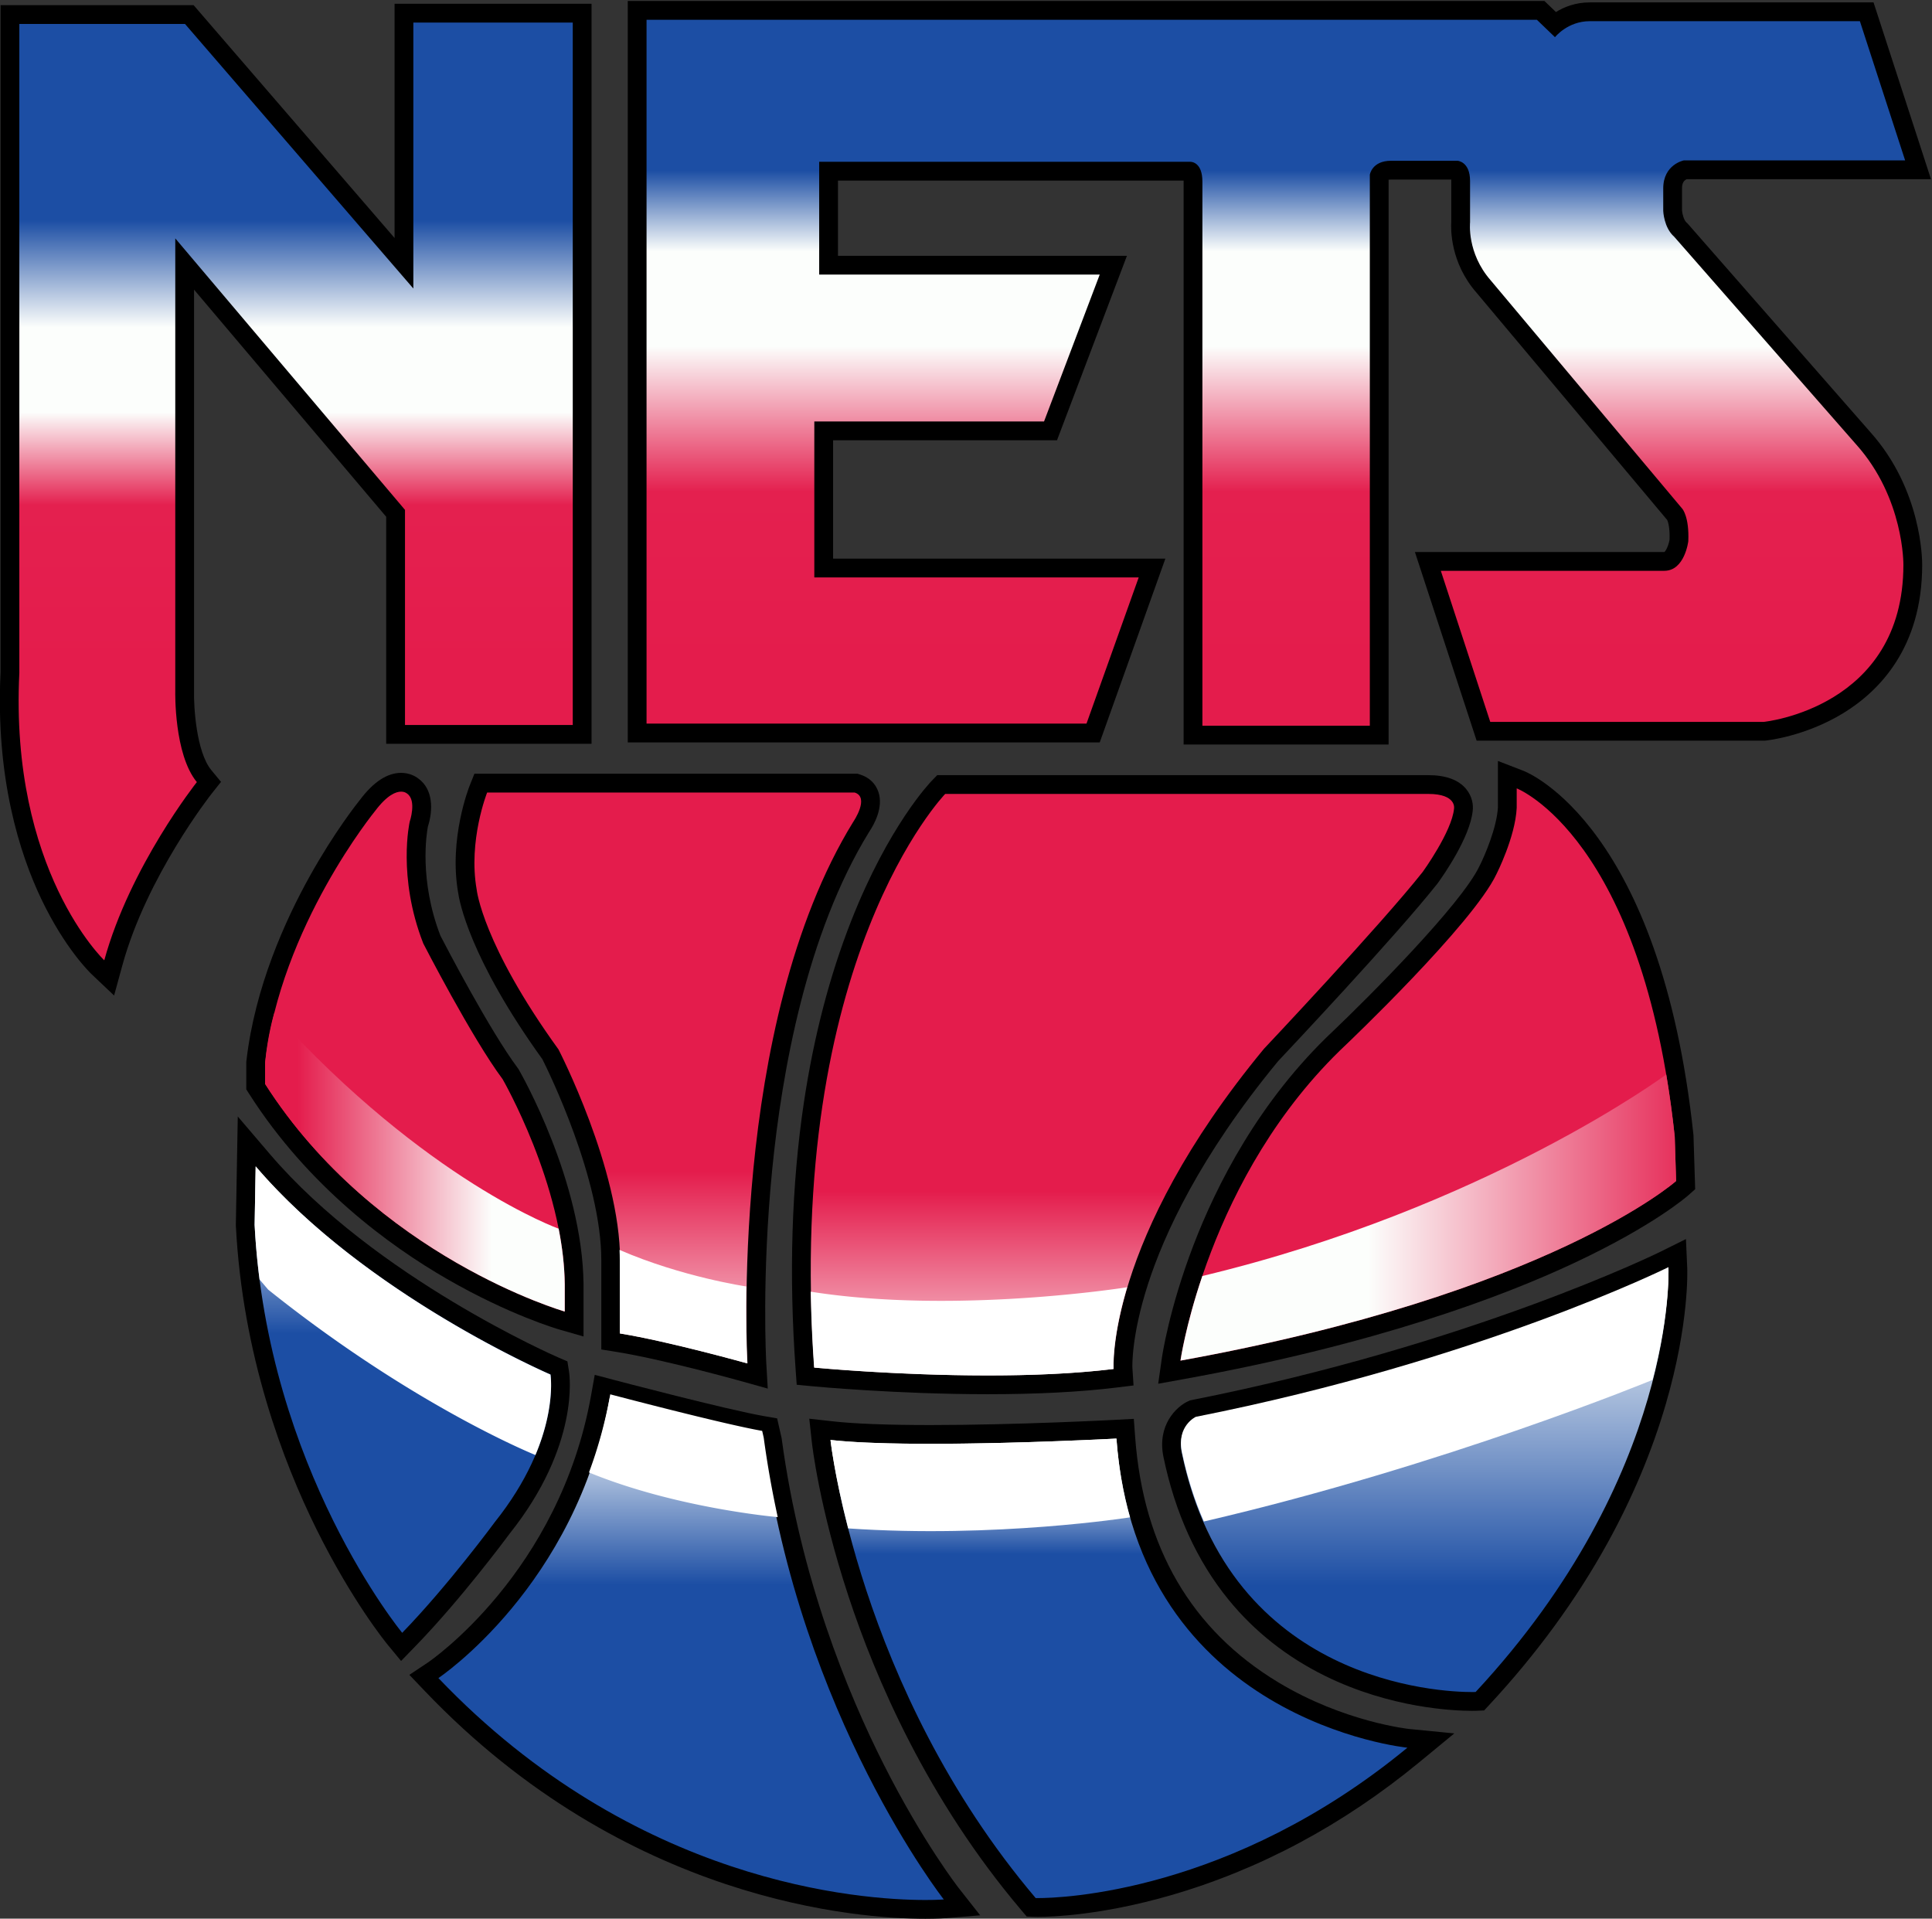
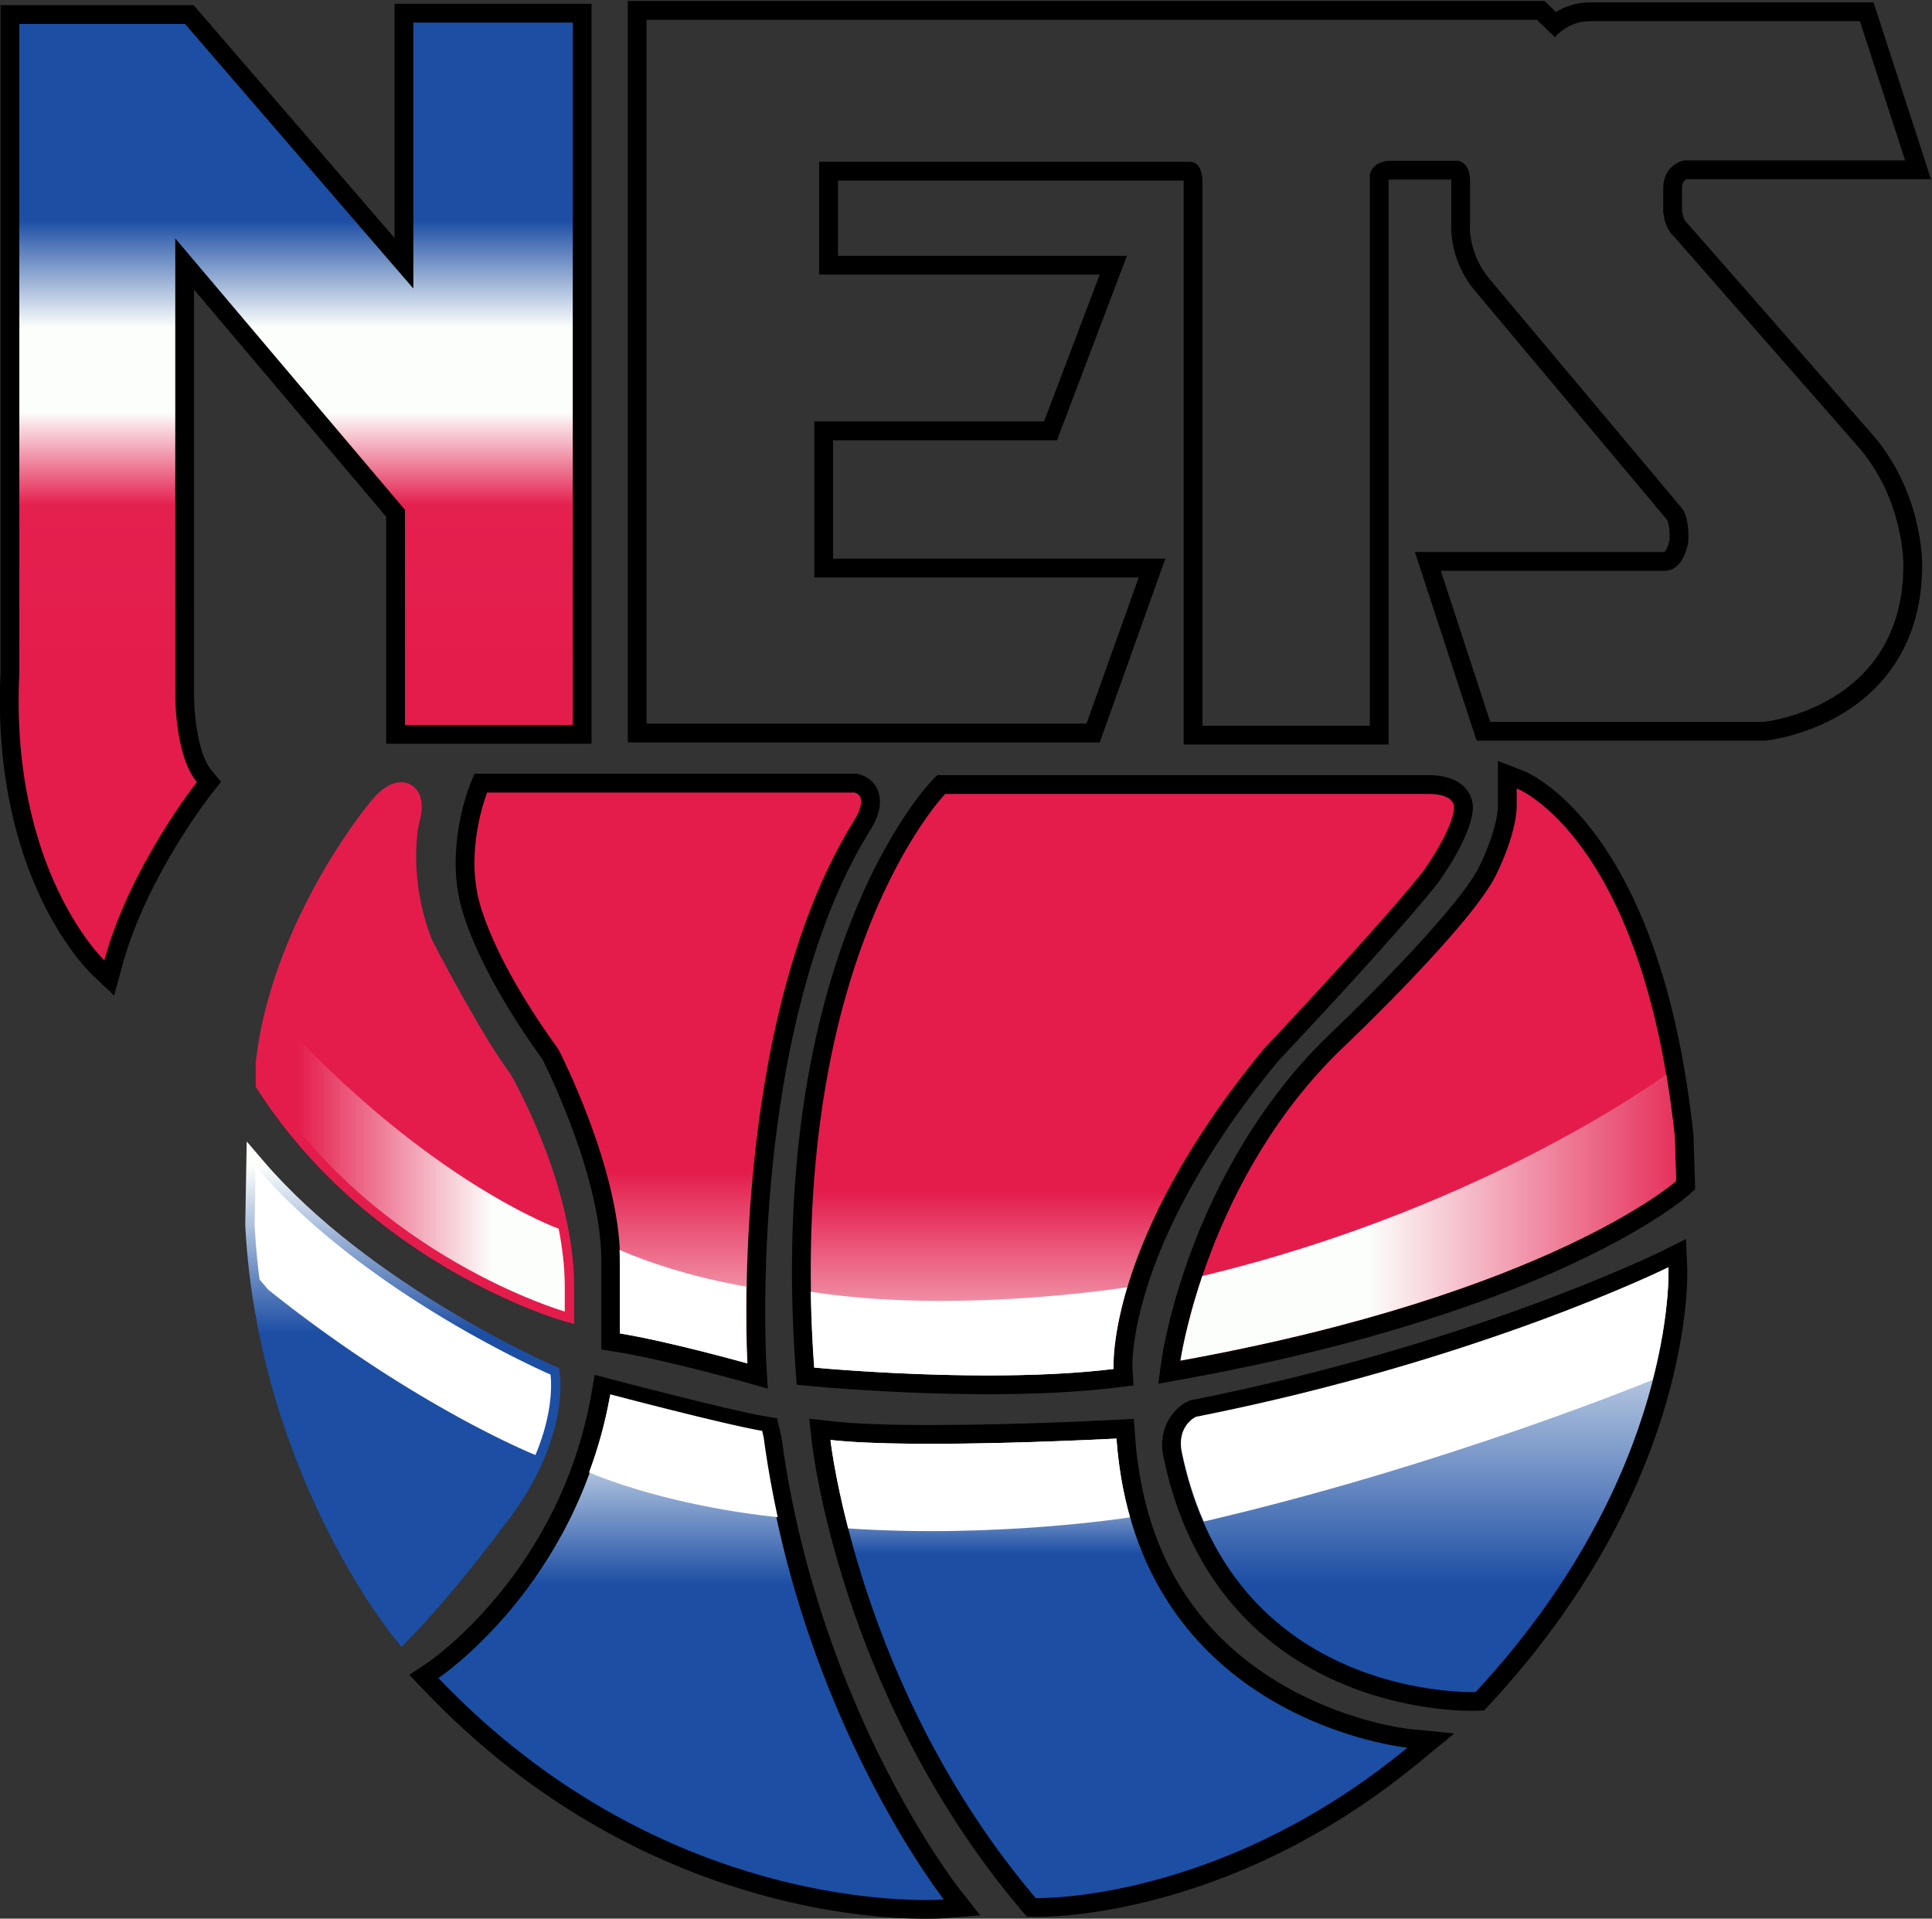
<svg xmlns="http://www.w3.org/2000/svg" width="746.301" height="741.085" x="0px" y="0px" viewBox="0 0 746.301 741.085">
  <rect x="0" y="0" width="746.301" height="741.085" fill="#333333" stroke="none" />
  <path fill="none" d="M-12.463-9.66h769.86v765.179h-769.86z" style="fill:#5dad95;fill-opacity:0" />
  <defs>
    <linearGradient id="a" x1="0" x2="1" y1="0" y2="0" gradientTransform="matrix(0 308.624 308.624 0 687.444 625.082)" gradientUnits="userSpaceOnUse" spreadMethod="pad">
      <stop offset="0" style="stop-opacity:1;stop-color:#e41c4c" />
      <stop offset="0.13" style="stop-opacity:1;stop-color:#e41c4c" />
      <stop offset="0.37" style="stop-opacity:1;stop-color:#e4204f" />
      <stop offset="0.571" style="stop-opacity:1;stop-color:#fcfefc" />
      <stop offset="0.651" style="stop-opacity:1;stop-color:#fcfefc" />
      <stop offset="0.702" style="stop-opacity:1;stop-color:#fcfefc" />
      <stop offset="0.814" style="stop-opacity:1;stop-color:#1c4ea4" />
      <stop offset="0.872" style="stop-opacity:1;stop-color:#1c4ea4" />
      <stop offset="1" style="stop-opacity:1;stop-color:#1c4ea4" />
    </linearGradient>
    <linearGradient id="c" x1="0" x2="1" y1="0" y2="0" gradientTransform="matrix(0 410.849 410.849 0 269.252 521.672)" gradientUnits="userSpaceOnUse" spreadMethod="pad">
      <stop offset="0" style="stop-opacity:1;stop-color:#e41c4c" />
      <stop offset="0.345" style="stop-opacity:1;stop-color:#e41c4c" />
      <stop offset="0.516" style="stop-opacity:1;stop-color:#e4204f" />
      <stop offset="0.613" style="stop-opacity:1;stop-color:#fcfefc" />
      <stop offset="0.651" style="stop-opacity:1;stop-color:#fcfefc" />
      <stop offset="0.702" style="stop-opacity:1;stop-color:#fcfefc" />
      <stop offset="0.814" style="stop-opacity:1;stop-color:#1c4ea4" />
      <stop offset="0.872" style="stop-opacity:1;stop-color:#1c4ea4" />
      <stop offset="1" style="stop-opacity:1;stop-color:#1c4ea4" />
    </linearGradient>
    <linearGradient id="e" x1="0" x2="1" y1="0" y2="0" gradientTransform="matrix(0 190.593 190.593 0 750.103 213.556)" gradientUnits="userSpaceOnUse" spreadMethod="pad">
      <stop offset="0" style="stop-opacity:1;stop-color:#1c4ea4" />
      <stop offset="0.315" style="stop-opacity:1;stop-color:#1c4ea4" />
      <stop offset="1" style="stop-opacity:1;stop-color:#fcfefc" />
    </linearGradient>
    <linearGradient id="g" x1="0" x2="1" y1="0" y2="0" gradientTransform="matrix(0 203.887 203.887 0 622.607 125.81)" gradientUnits="userSpaceOnUse" spreadMethod="pad">
      <stop offset="0" style="stop-opacity:1;stop-color:#1c4ea4" />
      <stop offset="0.791" style="stop-opacity:1;stop-color:#1c4ea4" />
      <stop offset="1" style="stop-opacity:1;stop-color:#fcfefc" />
    </linearGradient>
    <linearGradient id="i" x1="0" x2="1" y1="0" y2="0" gradientTransform="matrix(0 222.663 222.663 0 438.436 125)" gradientUnits="userSpaceOnUse" spreadMethod="pad">
      <stop offset="0" style="stop-opacity:1;stop-color:#1c4ea4" />
      <stop offset="0.669" style="stop-opacity:1;stop-color:#1c4ea4" />
      <stop offset="1" style="stop-opacity:1;stop-color:#fcfefc" />
    </linearGradient>
    <linearGradient id="k" x1="0" x2="1" y1="0" y2="0" gradientTransform="matrix(0 215.253 215.253 0 314.897 236.786)" gradientUnits="userSpaceOnUse" spreadMethod="pad">
      <stop offset="0" style="stop-opacity:1;stop-color:#1c4ea4" />
      <stop offset="0.669" style="stop-opacity:1;stop-color:#1c4ea4" />
      <stop offset="1" style="stop-opacity:1;stop-color:#fcfefc" />
    </linearGradient>
    <linearGradient id="m" x1="0" x2="1" y1="0" y2="0" gradientTransform="scale(255.64 -255.64)rotate(90 2.405 .042)" gradientUnits="userSpaceOnUse" spreadMethod="pad">
      <stop offset="0" style="stop-opacity:1;stop-color:#e41c4c" />
      <stop offset="0.514" style="stop-opacity:1;stop-color:#e41c4c" />
      <stop offset="0.635" style="stop-opacity:1;stop-color:#e41c4c" />
      <stop offset="1" style="stop-opacity:1;stop-color:#fcfefc" />
    </linearGradient>
    <linearGradient id="o" x1="0" x2="1" y1="0" y2="0" gradientTransform="scale(252.471 -252.471)rotate(90 2.044 -.35)" gradientUnits="userSpaceOnUse" spreadMethod="pad">
      <stop offset="0" style="stop-opacity:1;stop-color:#e41c4c" />
      <stop offset="0.514" style="stop-opacity:1;stop-color:#e41c4c" />
      <stop offset="0.611" style="stop-opacity:1;stop-color:#e41c4c" />
      <stop offset="1" style="stop-opacity:1;stop-color:#fcfefc" />
    </linearGradient>
    <linearGradient id="q" x1="0" x2="1" y1="0" y2="0" gradientTransform="matrix(211.089 0 0 -211.089 646.074 419.624)" gradientUnits="userSpaceOnUse" spreadMethod="pad">
      <stop offset="0" style="stop-opacity:1;stop-color:#fcfefc" />
      <stop offset="0.313" style="stop-opacity:1;stop-color:#fcfefc" />
      <stop offset="1" style="stop-opacity:1;stop-color:#e41c4c" />
    </linearGradient>
    <linearGradient id="s" x1="0" x2="1" y1="0" y2="0" gradientTransform="matrix(127.632 0 0 -127.632 256.211 443.12)" gradientUnits="userSpaceOnUse" spreadMethod="pad">
      <stop offset="0" style="stop-opacity:1;stop-color:#e41c4c" />
      <stop offset="0.65" style="stop-opacity:1;stop-color:#fcfefc" />
      <stop offset="1" style="stop-opacity:1;stop-color:#fcfefc" />
    </linearGradient>
    <clipPath id="b" clipPathUnits="userSpaceOnUse">
      <path d="M0 1080h1080V0H0Z" />
    </clipPath>
    <clipPath id="d" clipPathUnits="userSpaceOnUse">
      <path d="M0 1080h1080V0H0Z" />
    </clipPath>
    <clipPath id="f" clipPathUnits="userSpaceOnUse">
      <path d="M0 1080h1080V0H0Z" />
    </clipPath>
    <clipPath id="h" clipPathUnits="userSpaceOnUse">
      <path d="M0 1080h1080V0H0Z" />
    </clipPath>
    <clipPath id="j" clipPathUnits="userSpaceOnUse">
      <path d="M0 1080h1080V0H0Z" />
    </clipPath>
    <clipPath id="l" clipPathUnits="userSpaceOnUse">
-       <path d="M0 1080h1080V0H0Z" />
-     </clipPath>
+       </clipPath>
    <clipPath id="n" clipPathUnits="userSpaceOnUse">
      <path d="M0 1080h1080V0H0Z" />
    </clipPath>
    <clipPath id="p" clipPathUnits="userSpaceOnUse">
      <path d="M0 1080h1080V0H0Z" />
    </clipPath>
    <clipPath id="r" clipPathUnits="userSpaceOnUse">
      <path d="M0 1080h1080V0H0Z" />
    </clipPath>
    <clipPath id="t" clipPathUnits="userSpaceOnUse">
      <path d="M0 1080h1080V0H0Z" />
    </clipPath>
  </defs>
-   <path d="M400.944 944.353V636.618h194.191l25.091 70.259H480.394v58.41h96.597l26.751 70.556H482.469v40.029h153.984c.419-.122 1.225-1.323 1.225-4.449V635.728h79.302v238.218c.191.546 1.127 2.37 5.042 2.37h28.108c.17-.07 1.542-.789 1.542-4.598v-17.46c-.169-2.078-.794-15.442 9.706-27.424l81.593-97.25c.178-.276 1.955-3.236 1.657-10.928-.166-1.064-1.564-8.963-6.239-8.963H737.703l23.665-72.334h119.615l.198.02c.643.064 15.95 1.681 31.413 11.149 14.43 8.835 31.632 26.361 31.632 59.632.017 1.222.168 30.235-21.071 53.94l-77.708 88.7-.2.173c-2.507 2.195-3.23 6.543-3.304 8.08v9.479c0 5.917 3.909 7.552 5.227 7.933h99.303l-21.87 67.295H806.665c-6.799 0-11.826-2.899-14.81-5.283l-6.11 5.876z" style="fill:url(#a);stroke:none" transform="matrix(.907 0 0 -.907 -117.533 860.542)" />
  <g clip-path="url(#b)" transform="matrix(.907 0 0 -.907 -117.533 860.542)">
    <path d="M0 0h-390.411v-315.734h201.009l1.896 5.308 22.235 62.26 3.819 10.69h-141.509v50.411h95.358l1.958 5.164 23.718 62.555 4.109 10.836h-123.068v32.03h147.201q.007-.21.007-.45v-239.694h87.303v240.511c.255.043.6.077 1.042.077H-39.7q.016-.264.016-.598v-17.34c-.202-3.063-.471-17.38 10.693-30.175l81.287-96.888c.264-.594 1.167-3.034.987-8.306-.366-2.319-1.495-4.813-2.214-5.315l-.036-.001H-55.17l3.432-10.487 21.05-64.335 1.802-5.512H93.827l.396.039c.681.068 16.869 1.778 33.104 11.718 15.296 9.365 33.528 27.905 33.544 63.052.018 2.018-.114 32.041-22.089 56.599L61.274-95.117l-.349.399-.4.35c-1.112.973-1.827 3.599-1.937 5.2v9.348c0 .784.001 3.042 1.957 3.932h104.08l-3.404 10.473L141.95-6.12l-1.797 5.527H19.311c-6.079 0-10.915-1.937-14.424-4.105L2.323-2.233zm-3.222-8 7.708-7.412s5.337 6.819 14.825 6.819h115.031l19.27-59.295H59.334s-8.746-1.705-8.746-11.932v-9.562s.223-7.115 4.67-11.007l77.533-88.499c20.472-22.848 20.08-51.251 20.08-51.251 0-60.925-59.442-66.854-59.442-66.854H-23.085l-21.05 64.334h95.168c8.745 0 10.228 12.6 10.228 12.6.445 10.377-2.52 13.787-2.52 13.787l-81.654 97.326c-10.203 11.643-8.771 24.673-8.771 24.673v17.639c0 8.302-5.336 8.598-5.336 8.598h-28.313c-8.153 0-9.042-5.93-9.042-5.93v-234.658h-71.303V-76.93c0 8.19-4.55 8.451-5.128 8.451l-.059-.001h-158.021v-48.03h119.479l-23.718-62.555h-97.836v-66.411h138.156l-22.235-62.258h-187.371V-8z" style="fill:#000;fill-opacity:1;fill-rule:nonzero;stroke:none" transform="translate(787.355 948.352)" />
  </g>
  <path d="M301.626 943.167V836.67l-91.413 105.904h-76.392V662.359c-4.159-84.991 35.716-123.831 37.417-125.445l4.846-4.596 1.764 6.441c10.617 38.737 38.428 74.117 38.707 74.469l2.01 2.536-2.057 2.495c-7.232 8.767-8.427 28.894-8.277 35.997v182.083l89.836-106.169v-94.145h79.451v307.142z" style="fill:url(#c);stroke:none" transform="matrix(.907 0 0 -.907 -117.533 860.542)" />
  <g clip-path="url(#d)" transform="matrix(.907 0 0 -.907 -117.533 860.542)">
    <path d="M0 0h-83.892v-99.741l-83.187 96.375-2.394 2.772h-82.223v-284.117c-2.186-45.055 8.2-77.302 17.305-96.431 10.084-21.184 20.904-31.581 21.359-32.012l9.691-9.192 3.53 12.881c10.417 38.008 37.708 72.694 37.983 73.04l4.022 5.071-4.118 4.992c-6.441 7.807-7.501 27.122-7.364 33.273l.002.089v171.253l81.836-96.715v-96.681H0V-8Zm-8-8v-299.143h-71.45v91.611l-97.836 115.625v-193.004s-.593-26.683 9.19-38.542c0 0-28.461-35.873-39.43-75.898 0 0-40.321 38.246-36.17 122.445V-8.594h70.56l97.244-112.659V-8z" style="fill:#000;fill-opacity:1;fill-rule:nonzero;stroke:none" transform="translate(381.517 947.167)" />
  </g>
  <path d="M838.389 412.062c-.797-.394-80.951-39.764-200.305-63.401l-.476-.095-.44-.205c-3.829-1.789-10.462-8.117-8.153-19.259 8.824-42.564 31.256-72.993 66.674-90.438 27.245-13.42 53.416-14.462 60.788-14.462 1.124 0 1.727.025 1.727.025l1.65.069 1.119 1.204c44.946 48.356 65.167 95.436 74.213 126.417 9.856 33.749 9.018 55.815 8.977 56.738l-.27 6.14z" style="fill:url(#e);stroke:none" transform="matrix(.907 0 0 -.907 -117.533 860.542)" />
  <g clip-path="url(#f)" transform="matrix(.907 0 0 -.907 -117.533 860.542)">
    <path d="m0 0-11.01-5.464c-.897-.445-80.707-39.573-199.302-63.06l-.953-.189-.88-.411c-4.821-2.252-13.194-10.104-10.376-23.695 4.934-23.806 14.25-44.238 27.689-60.729 11.044-13.552 24.884-24.481 41.134-32.486 28.021-13.801 54.966-14.874 62.555-14.874 1.123 0 1.77.023 1.888.028l3.294.133 2.244 2.414c20.055 21.576 36.96 44.713 50.247 68.768 10.661 19.301 19.031 39.236 24.876 59.252C1.445-35.937.581-13.229.539-12.279zm-7.453-12.63s3.854-87.757-82.123-180.256c0 0-.547-.022-1.567-.022-13.005 0-103.201 3.565-123.544 101.713-2.279 10.989 5.928 14.823 5.928 14.823C-87.501-52.357-7.453-12.63-7.453-12.63" style="fill:#000;fill-opacity:1;fill-rule:nonzero;stroke:none" transform="translate(847.62 421.11)" />
    <path d="M0 0c.118.823 2.999 20.47 13.271 47.265 9.481 24.735 27.33 60.373 58.511 89.682.518.493 53.514 51.002 63.16 71.43l.053.106c.075.15 7.582 15.034 8.162 26.449v14.04l5.443-2.106c2.284-.883 56.094-23.109 69.834-151.541l.015-.15.657-20.994-1.397-1.244c-.568-.506-14.306-12.573-47.579-28.205C139.686 30.43 86.267 10.277 4.673-4.501L-.784-5.49Z" style="fill:#e41c4c;fill-opacity:1;fill-rule:nonzero;stroke:none" transform="translate(628.379 369.91)" />
    <path d="M0 0v-19.769c-.479-8.739-5.731-20.805-7.729-24.743l-.051-.1-.052-.109c-7.741-16.393-47.607-56.271-62.316-70.254-31.701-29.798-49.842-66.01-59.474-91.135-10.431-27.211-13.374-47.289-13.494-48.131l-1.57-10.98 10.915 1.977c82.019 14.856 135.785 35.145 166.445 49.549 33.793 15.876 47.951 28.315 48.537 28.838l2.794 2.486-.116 3.739-.594 18.974-.009.302-.032.299C69.258-28.227 13.263-5.129 10.886-4.21Zm8-11.671s53.661-20.753 67.299-148.237l.594-18.974s-53.959-48.029-211.09-76.49c0 0 11.266 78.862 70.561 134.599 0 0 53.958 51.29 64.038 72.635 0 0 8.005 15.714 8.598 28.165z" style="fill:#000;fill-opacity:1;fill-rule:nonzero;stroke:none" transform="translate(767.536 624.717)" />
  </g>
  <path d="M604.849 340.133c-.415-.022-42.043-2.224-78.927-2.224-18.426 0-32.62.543-42.191 1.613l-4.961.555.54-4.963c.119-1.094 3.059-27.236 15.408-64.781 11.388-34.624 33.28-85.71 72.904-132.453l1.154-1.355 1.775-.056s.388-.013 1.134-.013h.002c8.295 0 83.178 1.825 159.845 64.962l7.443 6.129-9.596.939c-.279.028-28.198 2.929-56.964 20.131-38.458 22.998-59.776 59.273-63.363 107.817l-.288 3.909z" style="fill:url(#g);stroke:none" transform="matrix(.907 0 0 -.907 -117.533 860.542)" />
  <g clip-path="url(#h)" transform="matrix(.907 0 0 -.907 -117.533 860.542)">
    <path d="m0 0 1.08-9.926c.121-1.111 3.107-27.657 15.585-65.597 11.499-34.962 33.611-86.554 73.651-133.789l2.293-2.705 3.566-.119s.429-.013 1.258-.013c5.751 0 26.797.655 56.144 9.091 38.019 10.929 73.764 30.033 106.244 56.782l14.885 12.257-19.19 1.88c-.263.027-27.798 2.973-55.813 19.89-36.952 22.313-57.446 57.43-60.915 104.372L138.21-.06l-7.827-.419c-.415-.021-41.952-2.218-78.716-2.218-18.277 0-32.322.534-41.745 1.588zm130.81-8.467c8.894-120.368 123.925-131.634 123.925-131.634-75.265-61.984-147.948-64.048-157.302-64.048-.668 0-1.014.009-1.014.009C20.521-114.604 9.033-9.06 9.033-9.06c10.863-1.214 26.337-1.637 42.634-1.637 37.417 0 79.143 2.23 79.143 2.23" style="fill:#000;fill-opacity:1;fill-rule:nonzero;stroke:none" transform="translate(474.254 344.606)" />
  </g>
  <path d="M385.293 354.035c-13.746-77.317-70.643-116.173-71.213-116.555l-3.964-2.642 3.289-3.447c84.777-88.839 182.394-95.744 210.293-95.744 5.163 0 8.044.231 8.165.24l7.423.605-4.603 5.855c-.605.768-60.595 78.143-76.119 193.037l-.024.176-1.293 5.696-2.627.456c-16.316 2.828-63.89 15.364-64.368 15.49l-4.199 1.109z" style="fill:url(#i);stroke:none" transform="matrix(.907 0 0 -.907 -117.533 860.542)" />
  <g clip-path="url(#j)" transform="matrix(.907 0 0 -.907 -117.533 860.542)">
    <path d="m0 0-1.521-8.551c-13.477-75.808-68.934-113.553-69.493-113.926l-7.928-5.286 6.578-6.893c85.875-89.989 184.887-96.983 213.188-96.983 5.323 0 8.363.243 8.49.253l14.846 1.211-9.209 11.709c-.146.187-15.168 19.471-31.886 52.58-15.382 30.465-35.401 79.227-43.413 138.52l-.048.353-.078.347-.663 2.921-1.18 5.201-5.255.91C56.282-14.835 8.874-2.342 8.397-2.216Zm6.356-9.951s48.029-12.674 64.706-15.565l.663-2.921c15.849-117.304 76.938-194.975 76.938-194.975s-2.78-.227-7.839-.227c-27.676 0-123.681 6.776-207.4 94.505 0 0 58.701 39.135 72.932 119.183" style="fill:#000;fill-opacity:1;fill-rule:nonzero;stroke:none" transform="translate(382.875 363.286)" />
  </g>
  <path d="m234.027 427.09.007-.138c2.792-54.438 19.942-99.359 33.837-127.458 15.078-30.491 29.327-47.891 29.925-48.617l2.845-3.445 3.111 3.205c19.063 19.642 38.622 45.986 39.733 47.489 28.885 36.219 24.688 64.73 24.495 65.926l-.35 2.169-2.018.868c-.779.336-78.534 34.195-124.096 87.569l-6.852 8.027z" style="fill:url(#k);stroke:none" transform="matrix(.907 0 0 -.907 -117.533 860.542)" />
  <g clip-path="url(#l)" transform="matrix(.907 0 0 -.907 -117.533 860.542)">
    <path d="m0 0-.377-21.107-.444-24.904-.005-.276.014-.276c2.827-55.122 20.183-100.59 34.246-129.027 15.281-30.901 29.815-48.649 30.426-49.39l5.688-6.89 6.222 6.411c19.238 19.821 38.352 45.557 40.039 47.841 29.92 37.558 25.471 67.729 25.267 68.997l-.699 4.337-4.036 1.737c-.77.332-77.736 33.895-122.635 86.491zm7.622-21.25c46.694-54.699 125.557-88.646 125.557-88.646s4.446-27.572-23.719-62.852c0 0-19.863-26.979-39.431-47.139 0 0-57.515 69.671-62.852 173.734z" style="fill:#000;fill-opacity:1;fill-rule:nonzero;stroke:none" transform="translate(230.852 473.31)" />
  </g>
  <path d="m530.438 614.674-1.178-1.214c-.718-.741-17.784-18.597-33.389-58.206-14.285-36.26-29.953-98.512-23.467-189.159l.242-3.373 3.367-.324c.35-.034 35.491-3.363 74.343-3.364h.008c20.726 0 38.894.936 53.999 2.782l3.732.468-.225 3.752c-.033.533-2.424 54.178 63.046 133.479 3.076 3.262 50.249 53.327 67.735 75.475l.1.133c1.336 1.844 13.043 18.278 14.076 28.855.126.97.231 3.659-1.898 6.231-2.452 2.963-6.84 4.465-13.045 4.465z" style="fill:url(#m);stroke:none" transform="matrix(.907 0 0 -.907 -117.533 860.542)" />
  <g clip-path="url(#n)" transform="matrix(.907 0 0 -.907 -117.533 860.542)">
    <path d="M0 0h-209.137l-2.356-2.429c-.742-.763-18.346-19.178-34.24-59.524-9.216-23.393-16.017-49.49-20.213-77.568-5.22-34.93-6.406-73.064-3.523-113.344l.483-6.746 6.732-.646c.353-.034 35.688-3.383 74.728-3.383 20.891 0 39.225.947 54.491 2.812l7.504.918-.492 7.544c-.004.086-.616 13.19 6.678 35.705 6.754 20.845 21.842 54.209 55.378 94.854 3.82 4.05 50.436 53.556 67.874 75.645l.103.131.097.135c2.28 3.146 13.634 19.325 14.807 30.708.333 2.561-.231 6.186-2.786 9.273C12.88-1.99 7.454 0 0 0m0-8c12.155 0 10.97-6.226 10.97-6.226-.89-9.784-13.342-26.979-13.342-26.979-17.788-22.532-67.596-75.304-67.596-75.304-67.595-81.827-64.038-136.378-64.038-136.378-16.774-2.05-35.592-2.753-53.52-2.753-39.11 0-73.963 3.346-73.963 3.346C-273.941-78.264-205.753-8-205.753-8z" style="fill:#000;fill-opacity:1;fill-rule:nonzero;stroke:none" transform="translate(737.884 618.674)" />
  </g>
  <path d="m334.339 615.267-1.003-2.519c-.35-.877-8.5-21.689-4.691-43.419.295-2.398 3.901-25.941 35.373-69.554 1.979-3.903 25.659-51.407 25.659-87.738v-34.536l3.364-.543c20.215-3.261 53.478-12.557 53.812-12.651l5.393-1.511-.321 5.593c-.082 1.428-7.596 143.759 44.429 228.25 1.358 1.998 5.31 8.47 3.536 13.639-.791 2.304-2.599 4.008-5.088 4.8l-.591.189z" style="fill:url(#o);stroke:none" transform="matrix(.907 0 0 -.907 -117.533 860.542)" />
  <g clip-path="url(#p)" transform="matrix(.907 0 0 -.907 -117.533 860.542)">
    <path d="M0 0h-163.204l-2.008-5.038c-.366-.919-8.904-22.716-4.926-45.53.472-3.455 4.757-27.781 35.894-71.006 2.651-5.274 25.09-50.956 25.09-85.655v-37.944l6.726-1.085c19.999-3.225 53.038-12.46 53.369-12.553l10.791-3.025-.644 11.189c-.021.354-1.987 36.148 2.52 81.882 4.117 41.768 14.619 100.626 41.274 143.964 2.055 3.042 6.255 10.425 3.958 17.113-1.212 3.53-3.932 6.126-7.656 7.312zm-1.242-8c6.522-2.075-.593-12.451-.593-12.451-53.365-86.57-45.064-230.656-45.064-230.656s-33.576 9.412-54.255 12.748v31.13c0 39.133-26.238 89.831-26.238 89.831-32.463 44.916-34.836 68.041-34.836 68.041C-165.934-28.456-157.78-8-157.78-8z" style="fill:#000;fill-opacity:1;fill-rule:nonzero;stroke:none" transform="translate(494.832 619.267)" />
    <path d="M0 0c-.841.242-20.894 6.09-47.033 21.17-24.122 13.917-58.08 38.654-82.865 77.469l-.629.984v10.291l.026.227c6.669 58.245 45.446 106.594 47.744 109.414 4.867 6.429 9.629 9.688 14.154 9.688 2.58 0 4.254-1.051 4.999-1.65 5.946-4.295 3.336-13.781 2.536-16.23-.415-2.054-4.367-23.527 5.566-49.111 1.524-2.951 21.027-40.564 33.352-57.065l.141-.191.119-.206c1.083-1.88 26.544-46.538 26.994-89.341V-1.466Z" style="fill:#e41c4c;fill-opacity:1;fill-rule:nonzero;stroke:none" transform="translate(369.004 386.401)" />
-     <path d="M0 0c-5.831 0-11.652-3.775-17.304-11.222-1.188-1.467-11.006-13.781-21.65-32.898-10.296-18.49-23.322-47.122-26.919-78.527l-.052-.454v-11.687l1.258-1.969c25.22-39.496 59.73-64.641 84.237-78.781 26.559-15.321 47.068-21.303 47.928-21.55l10.209-2.933v22.269c-.462 43.839-26.424 89.379-27.529 91.296l-.238.412-.284.381c-11.925 15.967-30.812 52.275-32.903 56.316-9.163 23.758-5.856 43.748-5.342 46.453 2.26 7.029 2.313 15.907-4.1 20.508C6.046-1.428 3.563 0 0 0m0-8c1.692 0 2.556-.822 2.556-.822 4.224-2.891 1.112-12.007 1.112-12.007s-5.337-23.348 5.781-51.81c0 0 20.679-40.246 33.798-57.811 0 0 26.016-45.139 26.46-87.386v-11.562s-80.492 23.125-127.632 96.946v8.894C-51.254-65.301-11.008-16.16-11.008-16.16-5.939-9.444-2.242-8 0-8" style="fill:#000;fill-opacity:1;fill-rule:nonzero;stroke:none" transform="translate(300.401 619.644)" />
  </g>
  <path d="M641.644 405.376c-7.196-21.267-9.306-36.031-9.306-36.031 157.131 28.46 211.091 76.49 211.091 76.49l-.594 18.975c-1.001 9.359-2.218 18.142-3.614 26.386 0 0-76.797-56.904-197.577-85.82" style="fill:url(#q);stroke:none" transform="matrix(.907 0 0 -.907 -117.533 860.542)" />
  <g clip-path="url(#r)" transform="matrix(.907 0 0 -.907 -117.533 860.542)">
    <path d="M0 0a593 593 0 0 1 1.441-32.317s74.12-7.116 127.485-.593c0 0-.823 12.611 5.837 34.803C134.763 1.893 61.855-9.783 0 0" style="fill:#fff;fill-opacity:1;fill-rule:nonzero;stroke:none" transform="translate(474.875 398.697)" />
    <path d="M0 0q.107-2.245.107-4.446v-31.13c20.68-3.336 54.255-12.748 54.255-12.748s-.73 12.675-.365 32.764c0 0-27.324 3.997-53.997 15.56" style="fill:#fff;fill-opacity:1;fill-rule:nonzero;stroke:none" transform="translate(393.441 416.483)" />
  </g>
  <path d="M242.476 496.087v-8.894c47.139-73.822 127.632-96.947 127.632-96.947v11.563c-.083 7.909-1.062 15.921-2.599 23.717 0 0-56.053 20.013-121.138 91.759 0 0-2.782-9.08-3.895-21.198" style="fill:url(#s);stroke:none" transform="matrix(.907 0 0 -.907 -117.533 860.542)" />
  <g clip-path="url(#t)" transform="matrix(.907 0 0 -.907 -117.533 860.542)">
    <path d="M0 0c-3.866 8.801-7.053 18.676-9.35 29.757-2.278 10.989 5.929 14.824 5.929 14.824 121.258 24.014 201.306 63.741 201.306 63.741s.822-18.729-6.77-48.003c0 0-87.929-36.338-191.115-60.319" style="fill:#fff;fill-opacity:1;fill-rule:nonzero;stroke:none" transform="translate(642.282 300.826)" />
    <path d="M0 0c-5.924 23.01-7.519 37.656-7.519 37.656 35.799-4.003 121.777.593 121.777.593.907-12.28 2.92-23.426 5.802-33.539 0 0-57.235-9.013-120.06-4.71" style="fill:#fff;fill-opacity:1;fill-rule:nonzero;stroke:none" transform="translate(490.805 297.89)" />
    <path d="M0 0a191 191 0 0 1 9.059 33.269s48.028-12.674 64.705-15.565l.663-2.922a426 426 0 0 1 5.97-33.803S37.275-15.311 0 0" style="fill:#fff;fill-opacity:1;fill-rule:nonzero;stroke:none" transform="translate(380.424 321.719)" />
    <path d="M0 0a304 304 0 0 0-2.091 23.251l.445 24.903C45.049-6.545 123.911-40.491 123.911-40.491s2.219-13.76-6.407-34.277c0 0-51.577 20.639-113.837 70.447z" style="fill:#fff;fill-opacity:1;fill-rule:nonzero;stroke:none" transform="translate(240.12 403.906)" />
  </g>
</svg>